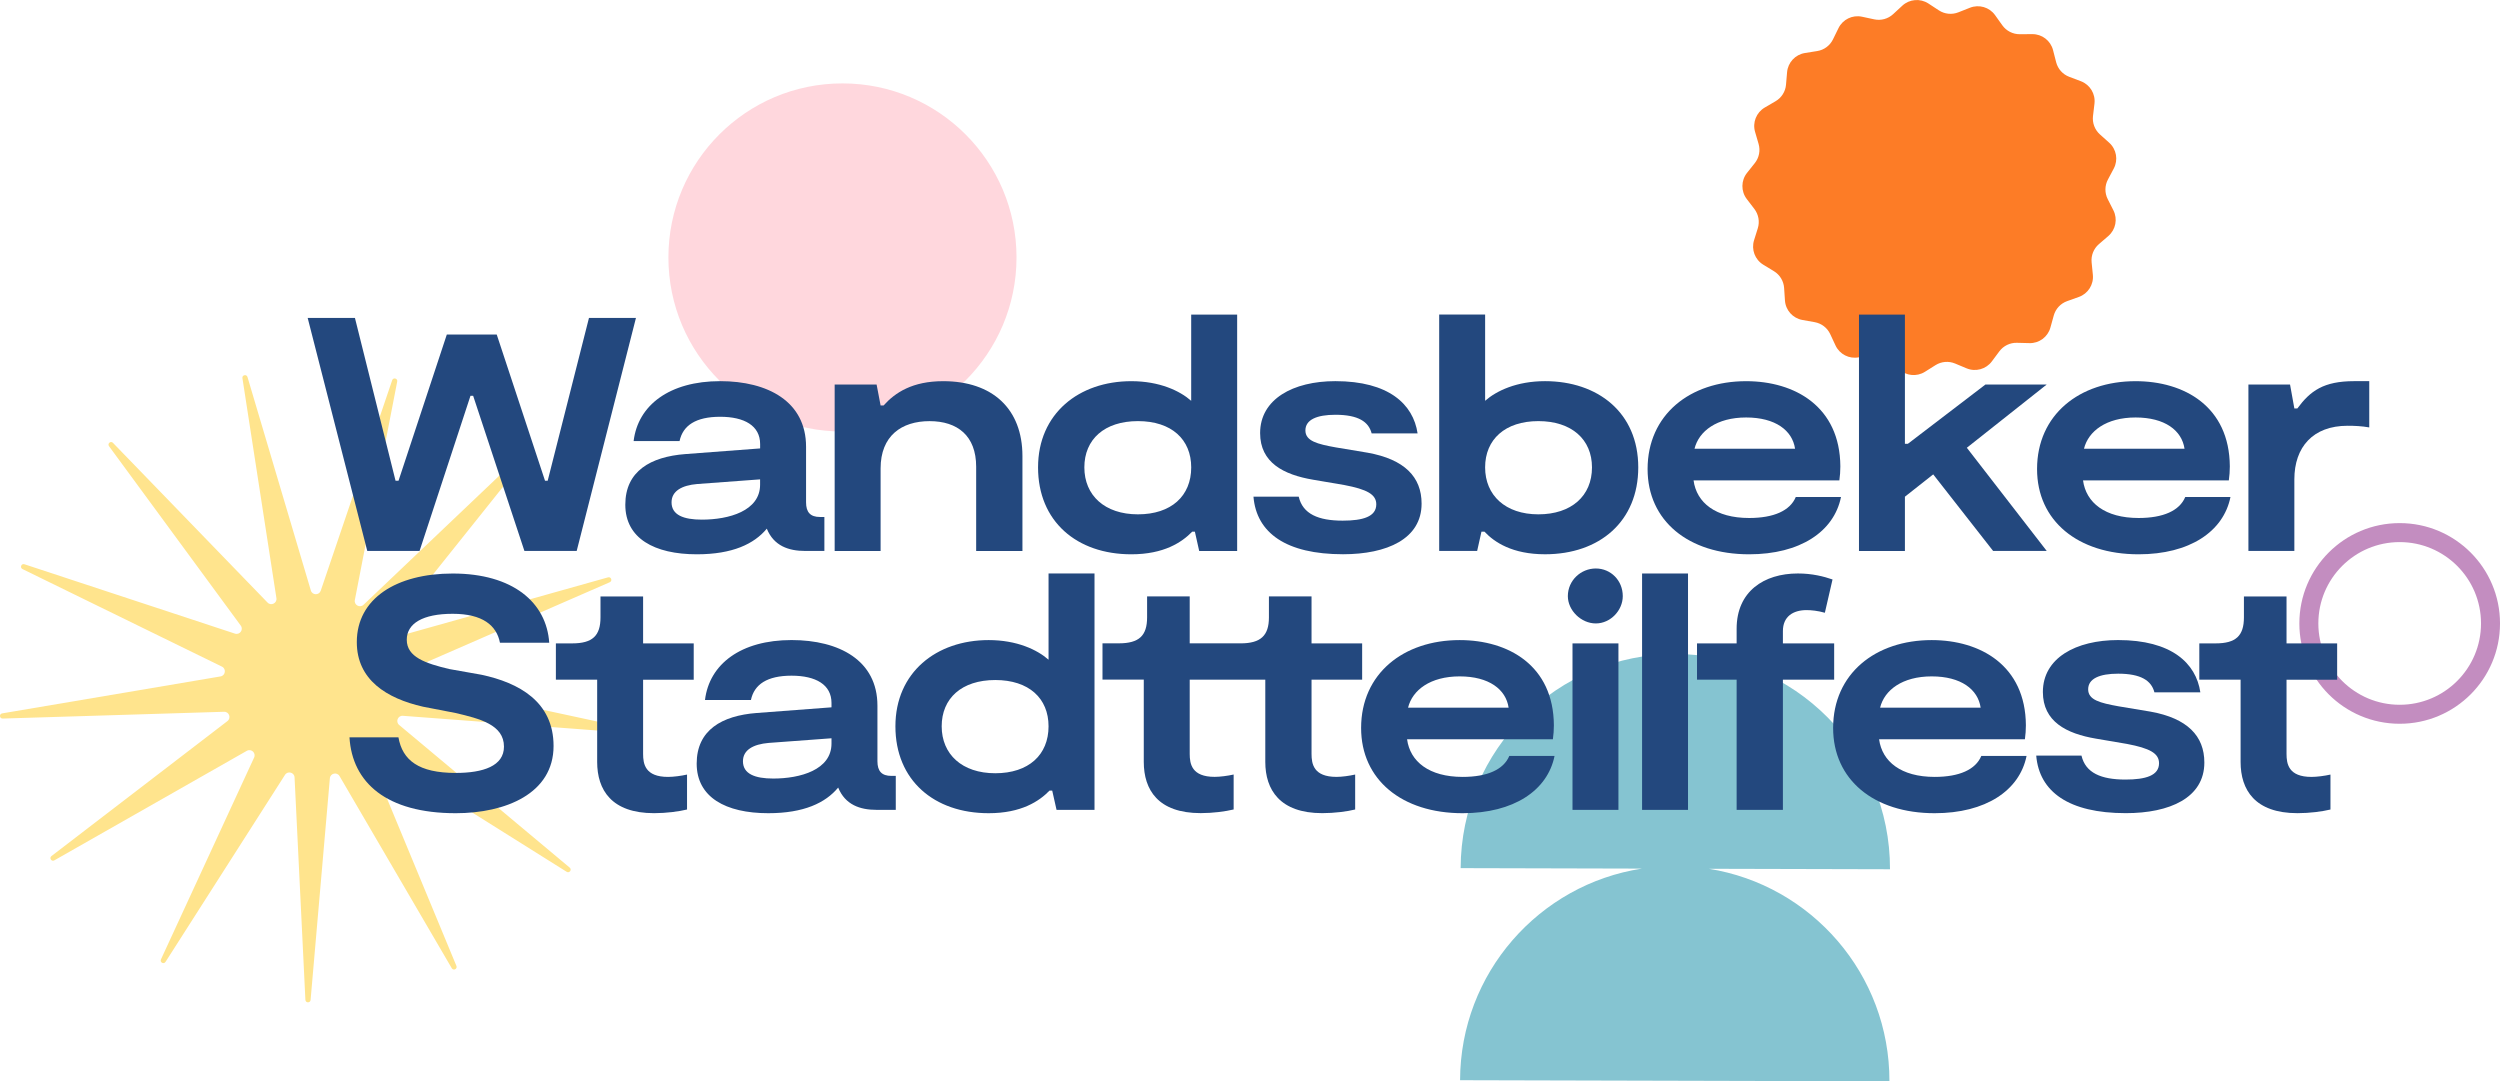
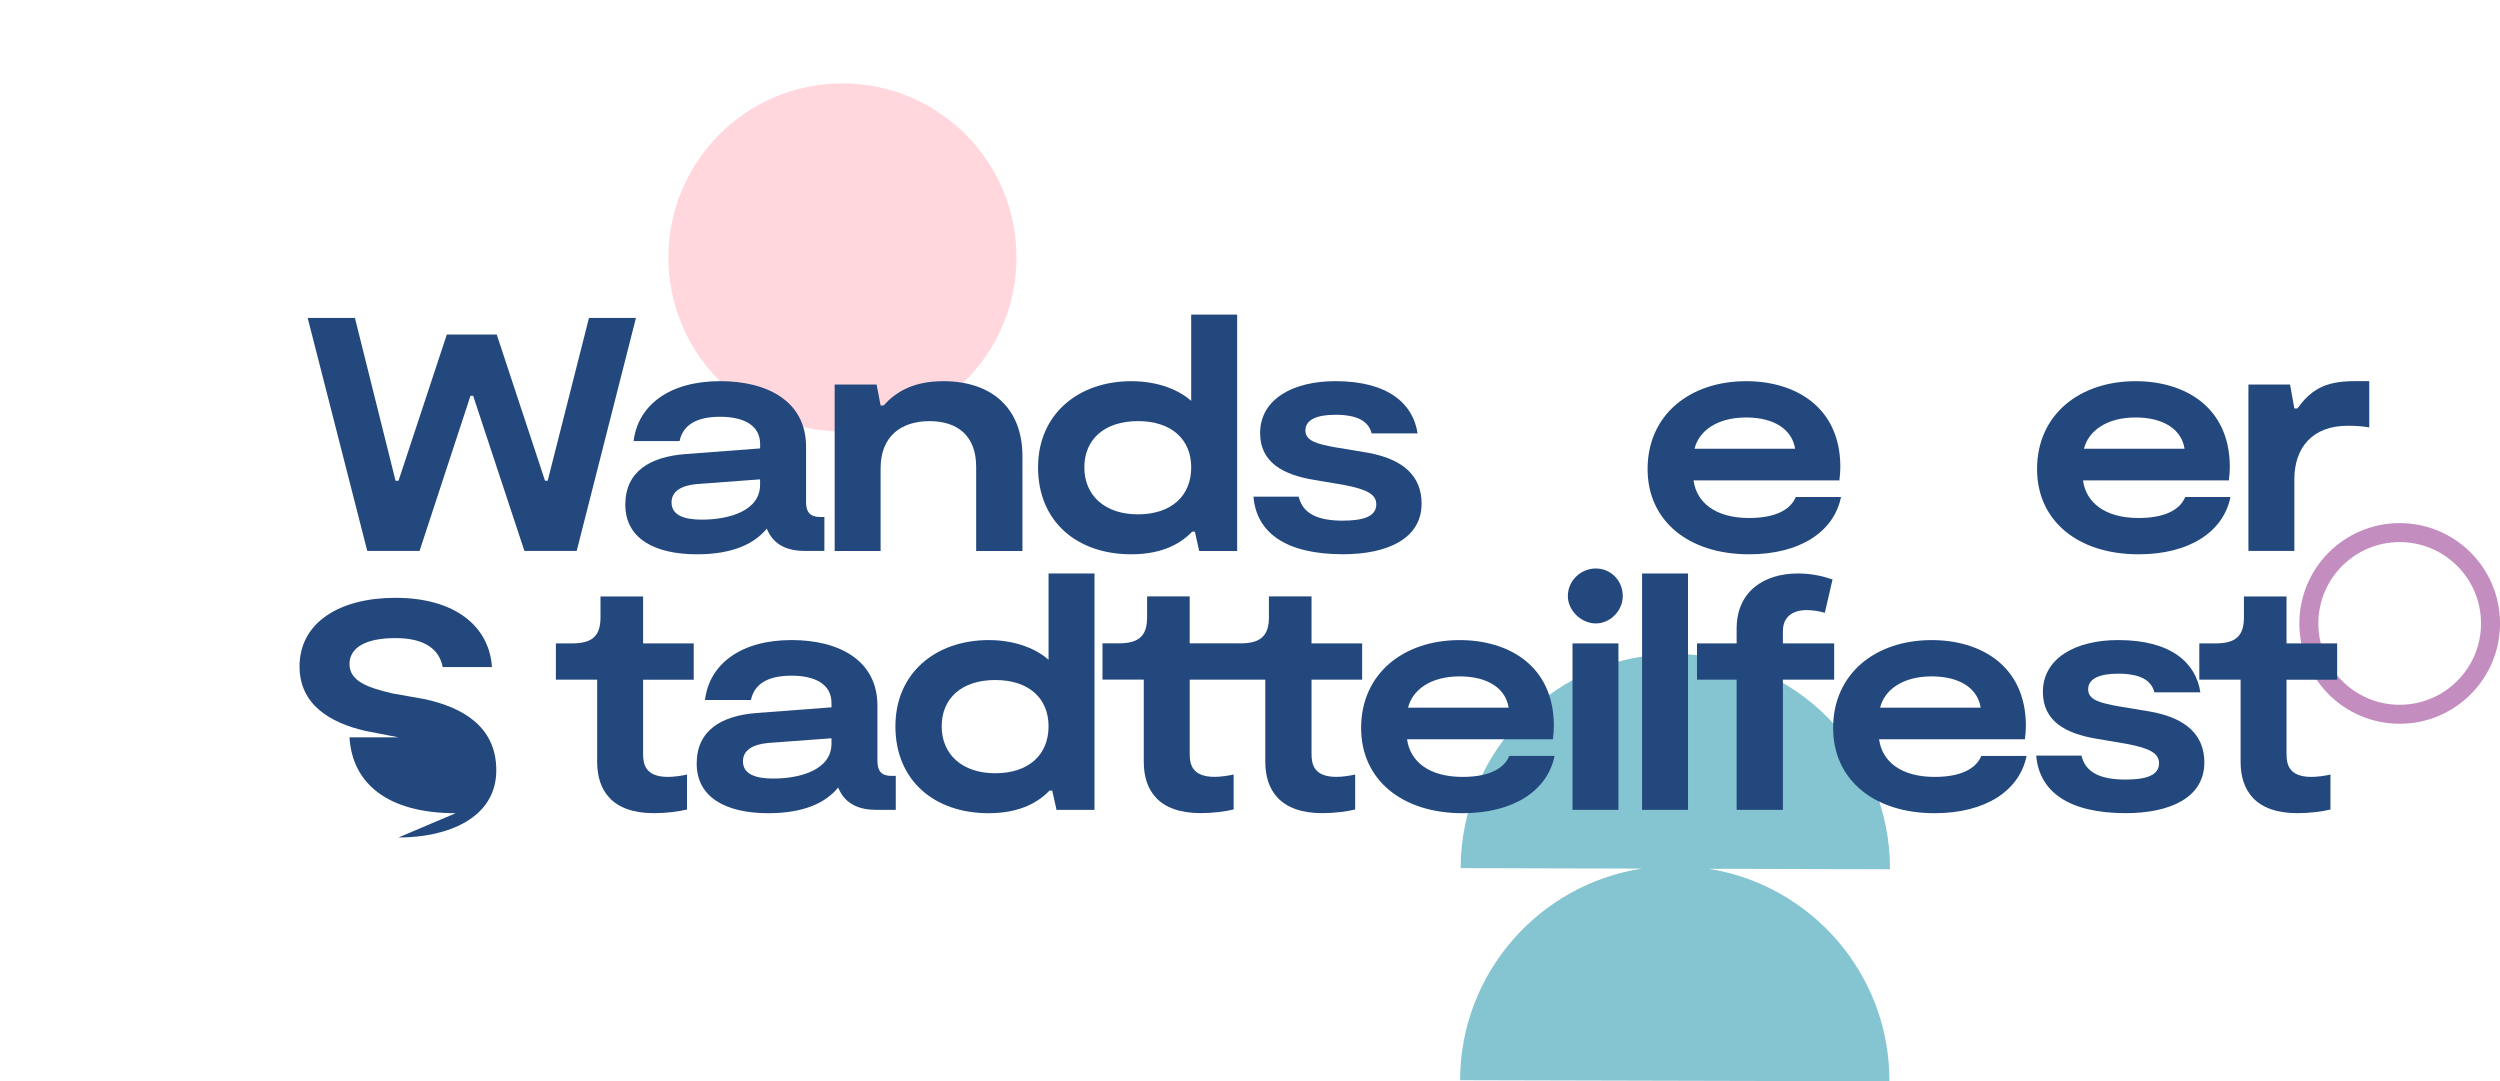
<svg xmlns="http://www.w3.org/2000/svg" id="Ebene_2" data-name="Ebene 2" viewBox="0 0 962.21 416.19">
  <defs>
    <style>      .cls-1 {        fill: #ffd7dd;      }      .cls-2 {        fill: none;        stroke: #c38dc0;        stroke-miterlimit: 10;        stroke-width: 7.31px;      }      .cls-3 {        fill: #ffe48d;      }      .cls-4 {        fill: #85c4d1;      }      .cls-5 {        fill: #fd7c26;      }      .cls-6 {        fill: #23487e;      }    </style>
  </defs>
  <g id="Ebene_1-2" data-name="Ebene 1">
    <g>
      <g>
-         <path class="cls-3" d="M93.3,145.51l13.09,84.71c.3,1.93-2.06,3.1-3.41,1.7l-59.5-61.47c-.87-.9-2.26.28-1.52,1.29l50.71,69.05c1.15,1.57-.39,3.69-2.24,3.08l-81.03-26.7c-1.18-.39-1.87,1.3-.75,1.85l76.77,37.55c1.75.85,1.37,3.44-.54,3.77L.83,274.57c-1.23.21-1.05,2.02.2,1.99l85.22-2.61c1.94-.06,2.82,2.4,1.28,3.59l-67.72,51.94c-.99.76.02,2.28,1.1,1.66l74.09-42.16c1.69-.96,3.62.81,2.81,2.58l-35.86,77.7c-.52,1.13,1.08,2.01,1.75.96l45.99-71.99c1.05-1.64,3.59-.97,3.68.98l4.17,85.62c.06,1.24,1.89,1.28,2,.04l7.42-85.33c.17-1.94,2.74-2.52,3.72-.84l43.2,73.96c.63,1.08,2.26.26,1.79-.89l-32.84-79.18c-.75-1.8,1.26-3.5,2.91-2.46l72.36,45.41c1.06.66,2.13-.81,1.17-1.61l-65.64-54.9c-1.49-1.25-.51-3.68,1.43-3.53l85,6.43c1.24.09,1.5-1.71.29-1.97l-83.43-18c-1.9-.41-2.16-3.01-.38-3.79l78.15-34.08c1.14-.5.53-2.22-.67-1.88l-82.05,23.06c-1.87.53-3.32-1.66-2.1-3.17l53.34-66.77c.78-.97-.57-2.21-1.47-1.35l-61.83,58.79c-1.41,1.34-3.71.08-3.34-1.83l16.31-84.1c.24-1.22-1.53-1.69-1.93-.51l-27.5,81.01c-.63,1.85-3.26,1.8-3.81-.07l-24.39-82.17c-.35-1.19-2.14-.79-1.95.44Z" />
-         <path class="cls-5" d="M781.1,132.06l-4.82-.12c-2.66-.07-5.18,1.16-6.77,3.29l-2.88,3.87c-2.24,3.01-6.25,4.11-9.71,2.67l-4.45-1.86c-2.45-1.02-5.25-.79-7.51.62l-4.08,2.57c-3.18,2-7.31,1.58-10.02-1.02l-3.48-3.34c-1.92-1.84-4.61-2.64-7.22-2.13l-4.73.92c-3.69.72-7.39-1.17-8.97-4.57l-2.04-4.37c-1.12-2.41-3.35-4.12-5.97-4.59l-4.74-.85c-3.7-.66-6.47-3.76-6.71-7.51l-.32-4.81c-.18-2.65-1.63-5.06-3.9-6.44l-4.12-2.51c-3.21-1.95-4.67-5.84-3.55-9.42l1.44-4.6c.79-2.54.3-5.3-1.31-7.42l-2.93-3.83c-2.28-2.98-2.25-7.13.09-10.07l3-3.77c1.66-2.08,2.2-4.84,1.45-7.39l-1.35-4.63c-1.05-3.6.48-7.46,3.73-9.36l4.16-2.43c2.3-1.34,3.8-3.72,4.02-6.37l.41-4.8c.32-3.74,3.15-6.78,6.85-7.38l4.76-.76c2.63-.42,4.88-2.09,6.05-4.48l2.12-4.33c1.65-3.37,5.38-5.19,9.06-4.4l4.71,1.01c2.6.56,5.31-.19,7.26-1.99l3.54-3.27c2.76-2.55,6.9-2.89,10.04-.84l4.03,2.64c2.22,1.46,5.02,1.74,7.49.76l4.48-1.77c3.49-1.38,7.48-.21,9.66,2.85l2.8,3.92c1.55,2.16,4.05,3.44,6.71,3.42l4.82-.03c3.75-.03,7.05,2.51,7.98,6.14l1.2,4.67c.66,2.58,2.53,4.67,5.02,5.61l4.51,1.71c3.51,1.33,5.66,4.88,5.22,8.61l-.57,4.79c-.31,2.64.68,5.27,2.65,7.05l3.59,3.22c2.79,2.51,3.52,6.6,1.76,9.92l-2.26,4.26c-1.25,2.35-1.27,5.16-.07,7.53l2.18,4.3c1.7,3.35.9,7.42-1.94,9.88l-3.65,3.15c-2.01,1.74-3.05,4.35-2.79,7l.48,4.8c.37,3.74-1.85,7.25-5.38,8.51l-4.54,1.62c-2.5.9-4.42,2.95-5.13,5.52l-1.29,4.65c-1,3.62-4.34,6.09-8.09,5.99Z" />
        <path class="cls-4" d="M657.65,334.38l69.78.18c.12-45.63-36.78-82.72-82.41-82.84-45.63-.12-82.72,36.78-82.84,82.41l69.77.18c-39.54,6.07-69.88,40.18-69.99,81.44l165.25.43c.11-41.26-30.05-75.53-69.56-81.81Z" />
        <circle class="cls-1" cx="324.25" cy="99.09" r="66.99" />
        <circle class="cls-2" cx="923.6" cy="239.95" r="34.96" />
      </g>
      <g>
        <path class="cls-6" d="M244.77,122.36l-22.81,89.69h-20.12l-19.73-59.71h-1.03l-19.6,59.71h-20.12l-22.94-89.69h18.19l15.63,62.66h1.15l18.58-56.25h19.22l18.58,56.25h1.03l15.89-62.66h18.07Z" />
        <path class="cls-6" d="M317.29,198.98v13.07h-7.43c-6.28,0-12.04-1.92-14.73-8.58-4.87,5.89-13.2,9.87-26.91,9.87-16.4,0-27.55-6.15-27.55-19.09s9.74-18.45,23.06-19.48l28.83-2.18v-1.67c0-7.05-6.02-10.51-15.38-10.51s-14.35,3.33-15.63,9.35h-17.68c1.67-13.84,13.84-23.06,33.31-23.06,18.32,0,33.06,7.82,33.06,25.24v21.4c0,3.84,1.67,5.64,5.38,5.64h1.67ZM292.56,184.5l-24.22,1.79c-5.89.51-9.87,2.69-9.87,7.05,0,4.87,4.61,6.66,11.66,6.66,10.38,0,22.42-3.33,22.42-13.45v-2.05Z" />
        <path class="cls-6" d="M321.25,147.99h16.14l1.54,8.07h1.15c4.48-5,11.15-9.35,22.94-9.35,18.96,0,30.5,10.64,30.5,28.83v36.52h-17.81v-32.42c0-11.92-7.18-17.55-17.94-17.55s-18.84,5.64-18.84,18.2v31.78h-17.68v-64.07Z" />
        <path class="cls-6" d="M476.16,121.08v90.98h-14.61l-1.66-7.43h-1.03c-3.97,4.1-10.89,8.71-23.45,8.71-21.01,0-35.88-12.69-35.88-33.44s15.76-33.19,35.88-33.19c10.89,0,18.71,3.72,23.06,7.56v-33.19h17.68ZM458.48,179.89c0-10.76-7.56-17.81-20.5-17.81s-20.63,7.05-20.63,17.81,7.82,18.07,20.63,18.07,20.5-7.05,20.5-18.07Z" />
        <path class="cls-6" d="M482.43,191.17h17.43c1.54,6.66,7.56,9.22,16.91,9.22,7.82,0,12.94-1.54,12.94-6.28,0-3.84-3.59-5.77-12.3-7.43l-12.04-2.05c-11.28-1.92-20.37-6.53-20.37-17.94,0-13.07,12.69-19.99,28.96-19.99,20.5,0,29.98,8.84,31.65,20.12h-17.68c-1.15-4.49-5.12-7.18-13.97-7.18-7.18,0-11.53,1.92-11.53,6.02s4.61,5.25,11.66,6.53l12.3,2.05c14.22,2.56,20.76,9.35,20.76,19.6,0,13.58-13.33,19.48-30.24,19.48-21.91,0-33.31-8.2-34.47-22.17Z" />
-         <path class="cls-6" d="M630.54,179.89c0,20.76-14.86,33.44-35.88,33.44-12.56,0-19.48-4.61-23.32-8.71h-1.15l-1.66,7.43h-14.61v-90.98h17.68v33.19c4.36-3.84,12.17-7.56,23.06-7.56,20.25,0,35.88,12.04,35.88,33.19ZM612.73,179.89c0-10.76-7.82-17.81-20.63-17.81s-20.5,7.05-20.5,17.81,7.82,18.07,20.5,18.07,20.63-7.05,20.63-18.07Z" />
        <path class="cls-6" d="M708.57,191.3c-2.69,13.33-15.76,22.04-35.36,22.04-23.45,0-39.08-12.94-39.08-32.8,0-20.89,16.27-33.83,37.93-33.83,18.71,0,36.13,9.74,36.26,32.8,0,1.79-.13,3.59-.38,5.38h-56.12c1.15,8.58,8.46,14.48,21.4,14.48,9.48,0,15.76-2.82,17.94-8.07h17.43ZM652.19,172.72h38.7c-1.03-7.05-7.56-12.04-18.84-12.04s-18.19,5.25-19.86,12.04Z" />
-         <path class="cls-6" d="M757,172.33l30.75,39.72h-20.63l-23.06-29.47-10.89,8.59v20.89h-17.68v-90.98h17.68v49.72h1.15l29.85-22.81h23.58l-30.75,24.35Z" />
        <path class="cls-6" d="M858.47,191.3c-2.69,13.33-15.76,22.04-35.36,22.04-23.45,0-39.08-12.94-39.08-32.8,0-20.89,16.27-33.83,37.93-33.83,18.71,0,36.13,9.74,36.26,32.8,0,1.79-.13,3.59-.38,5.38h-56.12c1.15,8.58,8.46,14.48,21.4,14.48,9.48,0,15.76-2.82,17.94-8.07h17.43ZM802.09,172.72h38.7c-1.03-7.05-7.56-12.04-18.84-12.04s-18.19,5.25-19.86,12.04Z" />
        <path class="cls-6" d="M865.38,147.99h16.02l1.66,9.22h1.15c5-6.79,10.12-10.51,21.91-10.51h5.77v17.81c-2.82-.51-5.64-.64-8.33-.64-13.33,0-20.5,8.2-20.5,20.63v27.55h-17.68v-64.07Z" />
-         <path class="cls-6" d="M175.39,312.99c-26.65,0-39.85-11.79-40.88-29.21h18.84c1.54,8.84,7.82,13.71,22.04,13.71,10.64,0,18.58-2.69,18.58-10.12,0-8.46-9.35-10.76-18.58-12.94l-12.56-2.43c-14.09-3.2-25.5-10.38-25.5-24.86,0-16.79,15.25-26.4,36.9-26.4,23.19,0,36.13,11.15,37.16,26.65h-18.96c-1.28-6.66-6.66-11.15-18.19-11.15s-17.68,3.72-17.68,9.99c0,6.66,7.18,9.1,16.4,11.28l12.3,2.18c14.48,3.07,27.8,10.38,27.8,27.42,0,18.32-18.45,25.88-37.67,25.88Z" />
+         <path class="cls-6" d="M175.39,312.99c-26.65,0-39.85-11.79-40.88-29.21h18.84l-12.56-2.43c-14.09-3.2-25.5-10.38-25.5-24.86,0-16.79,15.25-26.4,36.9-26.4,23.19,0,36.13,11.15,37.16,26.65h-18.96c-1.28-6.66-6.66-11.15-18.19-11.15s-17.68,3.72-17.68,9.99c0,6.66,7.18,9.1,16.4,11.28l12.3,2.18c14.48,3.07,27.8,10.38,27.8,27.42,0,18.32-18.45,25.88-37.67,25.88Z" />
        <path class="cls-6" d="M229.84,293.25v-31.65h-15.89v-13.97h6.28c7.82,0,10.89-2.95,10.89-9.99v-8.07h16.4v18.07h19.48v13.97h-19.48v28.57c0,3.84.77,8.84,9.61,8.84,2.05,0,5-.38,7.3-.9v13.45c-3.2.77-7.94,1.41-12.68,1.41-16.4,0-21.91-8.97-21.91-19.73Z" />
        <path class="cls-6" d="M344.77,298.63v13.07h-7.43c-6.28,0-12.04-1.92-14.74-8.58-4.87,5.89-13.2,9.87-26.91,9.87-16.4,0-27.55-6.15-27.55-19.09s9.74-18.45,23.06-19.48l28.83-2.18v-1.67c0-7.05-6.02-10.51-15.38-10.51s-14.35,3.33-15.63,9.35h-17.68c1.67-13.84,13.84-23.06,33.31-23.06,18.32,0,33.06,7.82,33.06,25.24v21.4c0,3.84,1.66,5.64,5.38,5.64h1.67ZM320.04,284.15l-24.22,1.79c-5.89.51-9.87,2.69-9.87,7.05,0,4.87,4.61,6.66,11.66,6.66,10.38,0,22.42-3.33,22.42-13.45v-2.05Z" />
        <path class="cls-6" d="M421.26,220.73v90.98h-14.61l-1.67-7.43h-1.02c-3.97,4.1-10.89,8.71-23.45,8.71-21.01,0-35.88-12.69-35.88-33.44s15.76-33.19,35.88-33.19c10.89,0,18.71,3.72,23.06,7.56v-33.19h17.68ZM403.57,279.54c0-10.76-7.56-17.81-20.5-17.81s-20.63,7.05-20.63,17.81,7.82,18.07,20.63,18.07,20.5-7.05,20.5-18.07Z" />
        <path class="cls-6" d="M504.79,261.6v28.57c0,3.84.77,8.84,9.61,8.84,2.05,0,4.87-.38,7.18-.9v13.45c-3.07.77-7.94,1.41-12.68,1.41-16.27,0-21.91-8.97-21.91-19.73v-31.65h-29.09v28.57c0,3.84.77,8.84,9.61,8.84,2.05,0,5-.38,7.3-.9v13.45c-3.2.77-7.94,1.41-12.68,1.41-16.4,0-21.91-8.97-21.91-19.73v-31.65h-15.89v-13.97h6.28c7.82,0,10.89-2.95,10.89-9.99v-8.07h16.4v18.07h19.6c7.69,0,10.89-2.95,10.89-9.99v-8.07h16.4v18.07h19.48v13.97h-19.48Z" />
        <path class="cls-6" d="M598.32,290.95c-2.69,13.33-15.76,22.04-35.37,22.04-23.45,0-39.08-12.94-39.08-32.8,0-20.89,16.27-33.83,37.93-33.83,18.71,0,36.13,9.74,36.26,32.8,0,1.79-.13,3.59-.38,5.38h-56.12c1.15,8.58,8.46,14.48,21.4,14.48,9.48,0,15.76-2.82,17.94-8.07h17.43ZM541.94,272.37h38.7c-1.03-7.05-7.56-12.04-18.84-12.04s-18.2,5.25-19.86,12.04Z" />
        <path class="cls-6" d="M603.44,229.44c0-6.02,5-10.64,10.76-10.64s10.38,4.61,10.38,10.64c0,5.51-4.74,10.51-10.38,10.51s-10.76-5-10.76-10.51ZM605.23,247.64h17.68v64.07h-17.68v-64.07Z" />
        <path class="cls-6" d="M632.01,220.73h17.68v90.98h-17.68v-90.98Z" />
        <path class="cls-6" d="M705.94,261.6h-19.73v50.1h-17.81v-50.1h-15.25v-13.97h15.25v-5.64c0-14.35,10.51-21.27,23.58-21.27,5.51,0,9.99,1.15,13.33,2.31l-2.95,12.81c-2.69-.77-5.25-1.02-7.05-1.02-5.13,0-9.1,2.43-9.1,8.07v4.74h19.73v13.97Z" />
        <path class="cls-6" d="M779.99,290.95c-2.69,13.33-15.76,22.04-35.37,22.04-23.45,0-39.08-12.94-39.08-32.8,0-20.89,16.27-33.83,37.93-33.83,18.71,0,36.13,9.74,36.26,32.8,0,1.79-.13,3.59-.38,5.38h-56.12c1.15,8.58,8.46,14.48,21.4,14.48,9.48,0,15.76-2.82,17.94-8.07h17.43ZM723.62,272.37h38.7c-1.03-7.05-7.56-12.04-18.84-12.04s-18.2,5.25-19.86,12.04Z" />
        <path class="cls-6" d="M783.7,290.82h17.43c1.54,6.66,7.56,9.22,16.91,9.22,7.82,0,12.94-1.54,12.94-6.28,0-3.84-3.59-5.77-12.3-7.43l-12.04-2.05c-11.27-1.92-20.37-6.53-20.37-17.94,0-13.07,12.68-19.99,28.96-19.99,20.5,0,29.98,8.84,31.65,20.12h-17.68c-1.15-4.49-5.13-7.18-13.97-7.18-7.18,0-11.53,1.92-11.53,6.02s4.61,5.25,11.66,6.53l12.3,2.05c14.22,2.56,20.76,9.35,20.76,19.6,0,13.58-13.33,19.48-30.24,19.48-21.91,0-33.31-8.2-34.47-22.17Z" />
        <path class="cls-6" d="M862.37,293.25v-31.65h-15.89v-13.97h6.28c7.82,0,10.89-2.95,10.89-9.99v-8.07h16.4v18.07h19.48v13.97h-19.48v28.57c0,3.84.77,8.84,9.61,8.84,2.05,0,5-.38,7.3-.9v13.45c-3.2.77-7.94,1.41-12.68,1.41-16.4,0-21.91-8.97-21.91-19.73Z" />
      </g>
    </g>
  </g>
</svg>